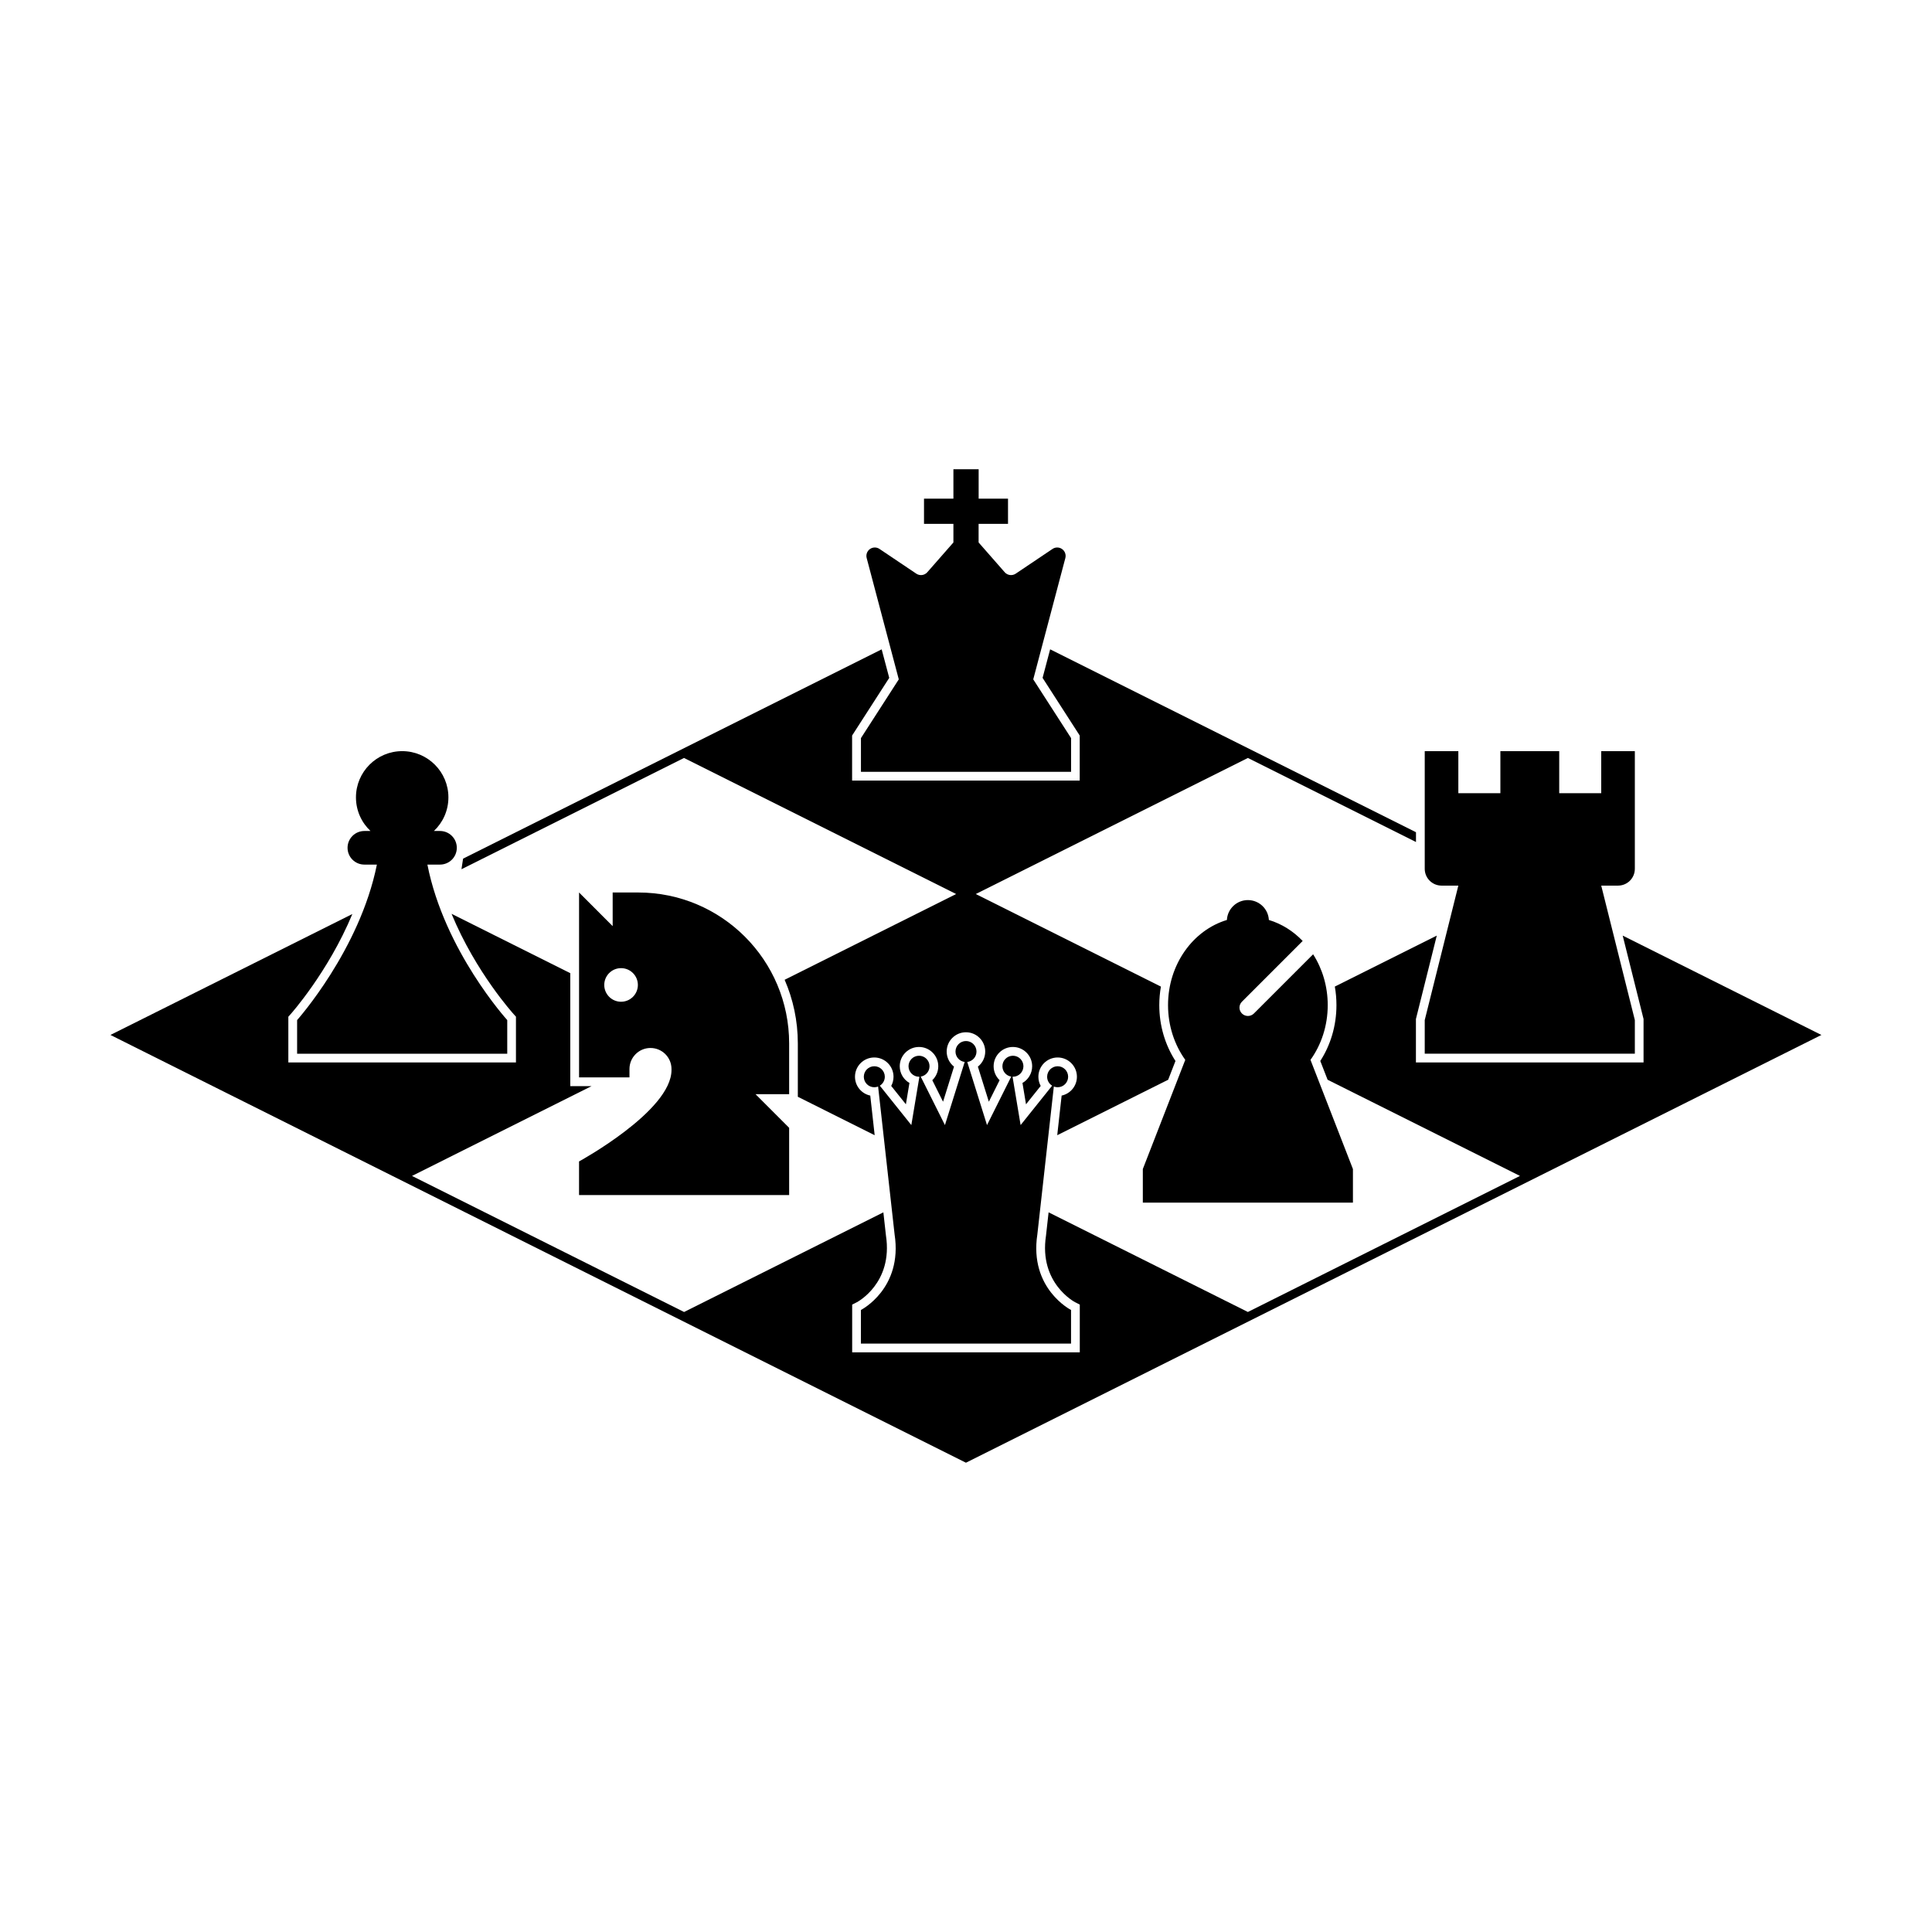
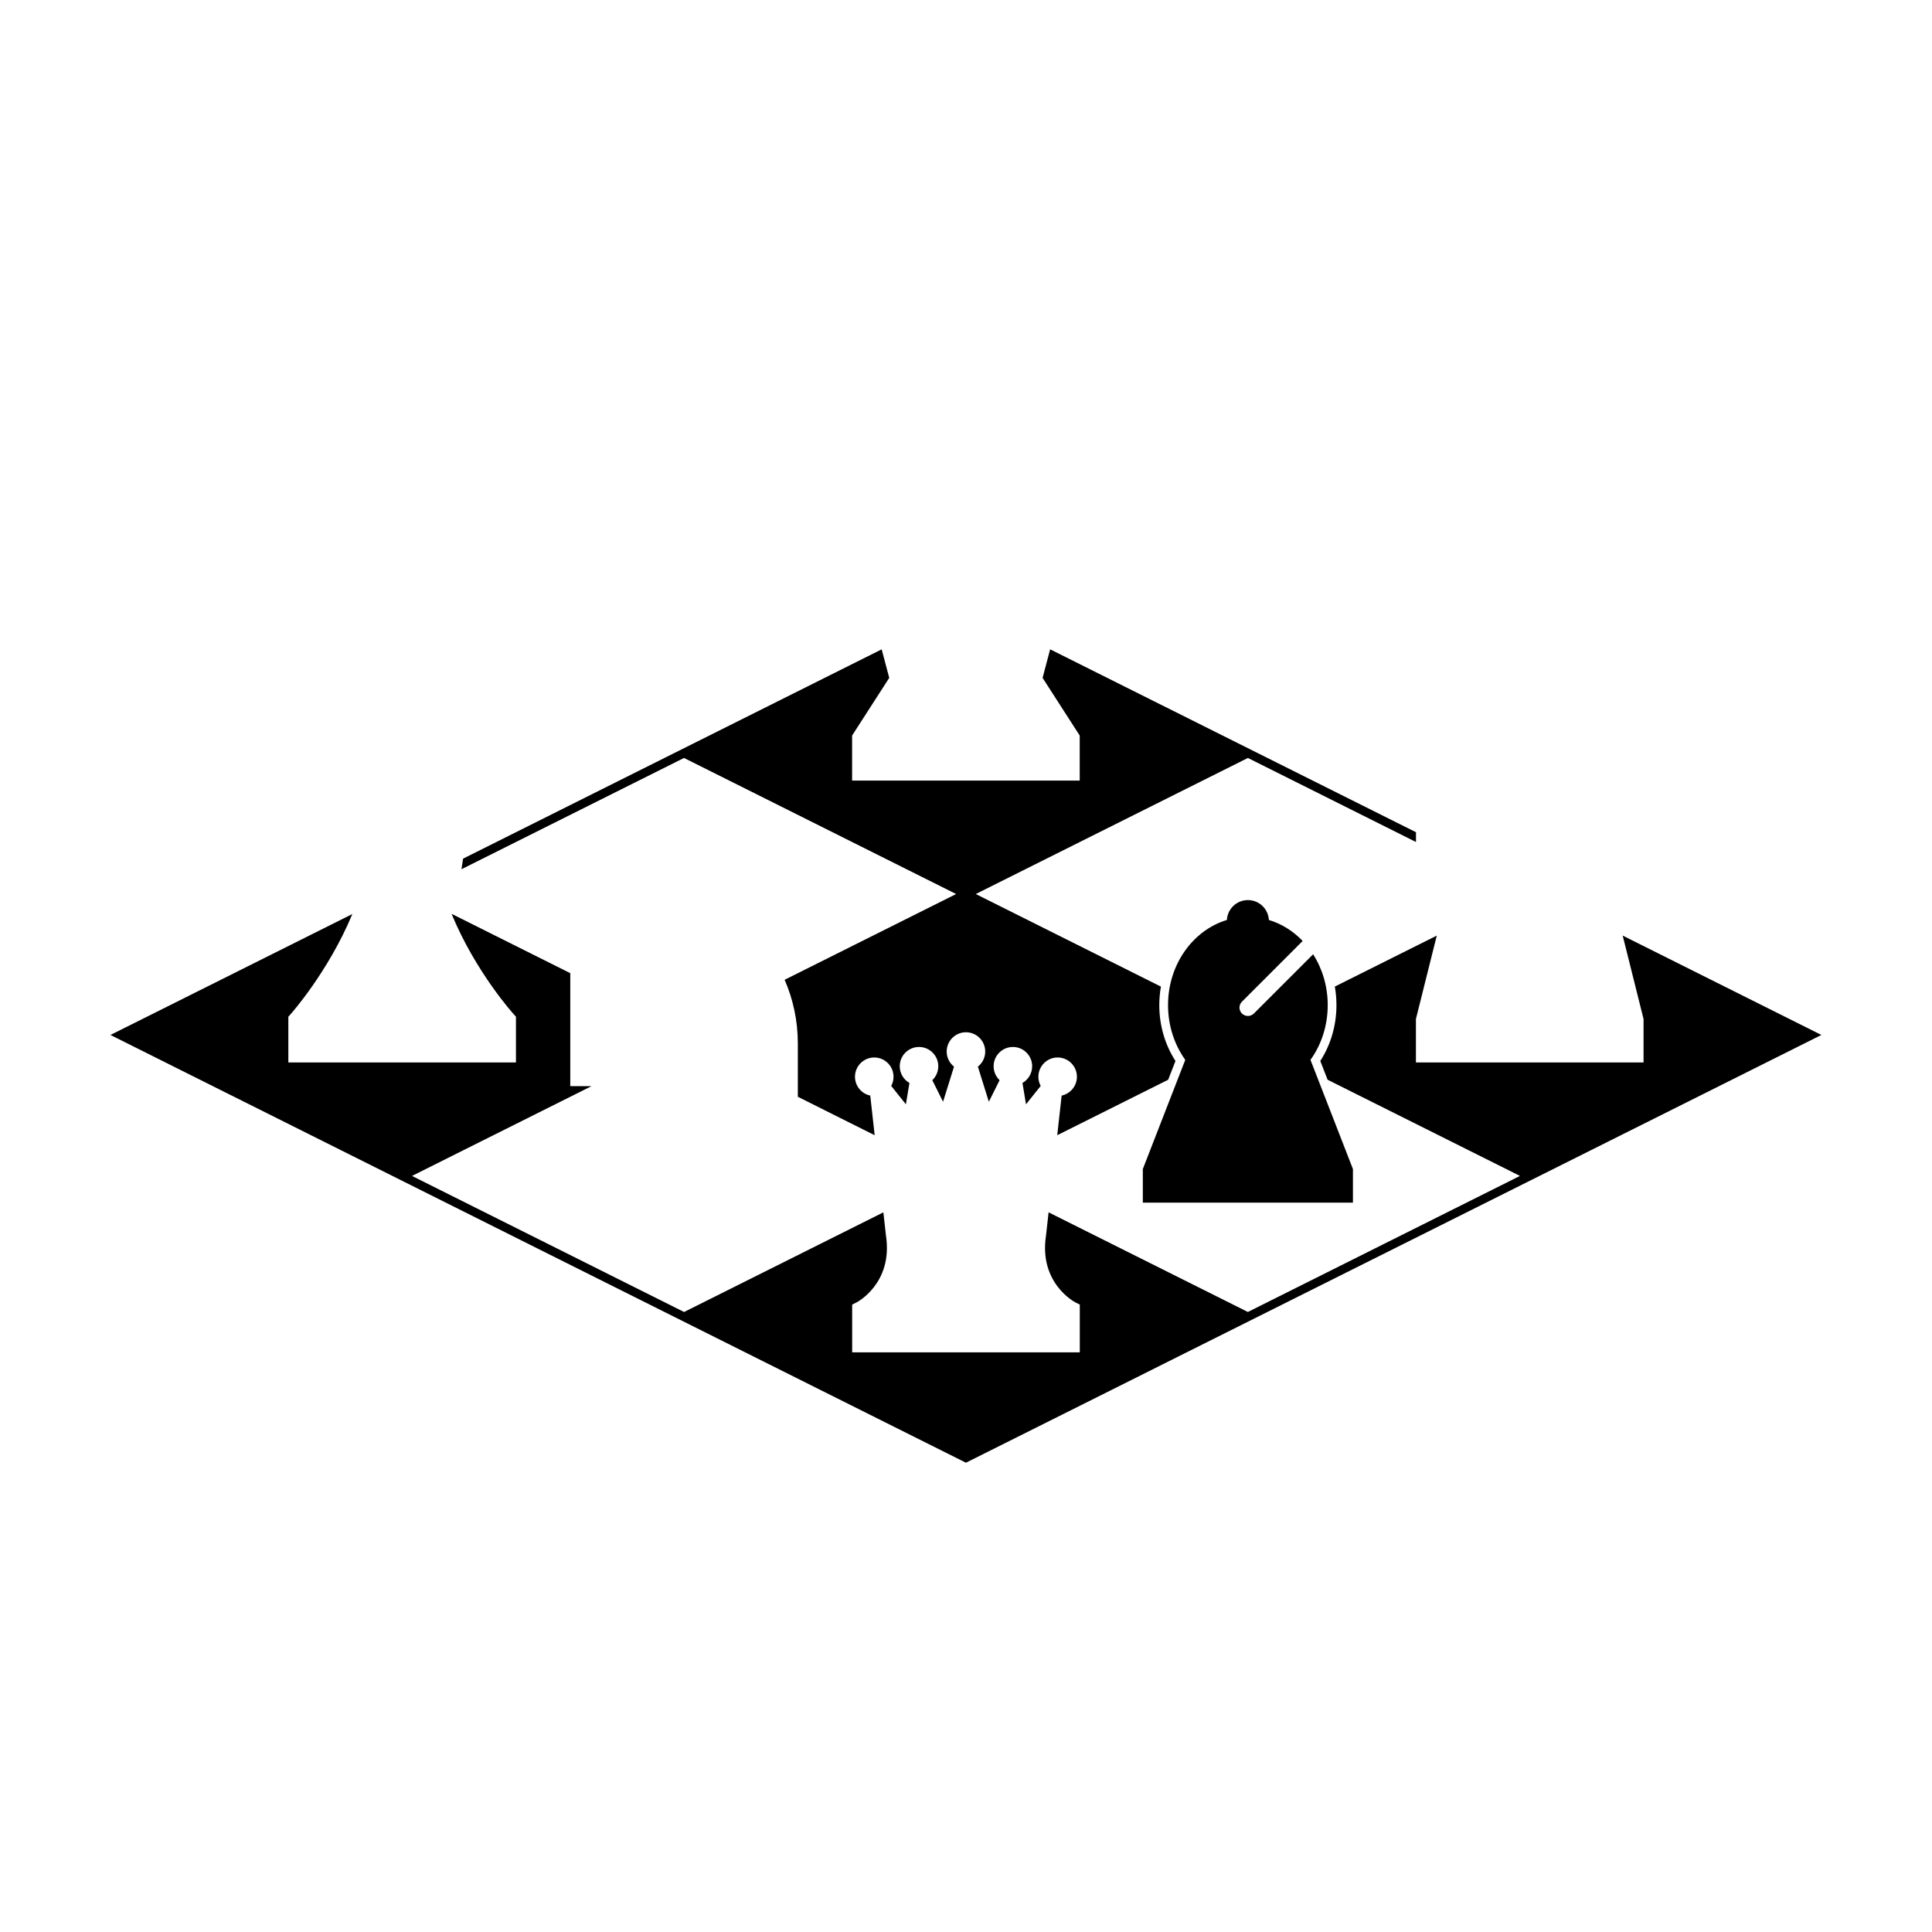
<svg xmlns="http://www.w3.org/2000/svg" fill="#000000" width="800px" height="800px" version="1.1" viewBox="144 144 512 512">
  <g fill-rule="evenodd">
-     <path d="m403.34 276.15h7.793v6.68h-7.793v4.926l6.918 7.891c0.734 0.84 1.984 1.004 2.918 0.379 2.258-1.516 6.434-4.324 9.754-6.555 0.77-0.52 1.785-0.504 2.535 0.035 0.754 0.539 1.098 1.484 0.863 2.383-2.801 10.578-8.508 32.148-8.508 32.148l10.027 15.566v8.934h-55.688v-8.934l10.027-15.566s-5.715-21.566-8.508-32.148c-0.242-0.898 0.105-1.844 0.855-2.383 0.754-0.539 1.77-0.555 2.539-0.035 3.32 2.231 7.496 5.039 9.754 6.555 0.934 0.625 2.18 0.465 2.918-0.379l6.918-7.891v-4.926h-7.793v-6.68h7.793v-7.793h6.688v7.793z" />
-     <path d="m242.18 364.22c-2.367-2.231-3.848-5.402-3.848-8.906 0-6.762 5.492-12.254 12.254-12.254 6.762 0 12.246 5.492 12.246 12.254 0 3.508-1.477 6.676-3.844 8.906h1.617c2.457 0 4.453 1.996 4.453 4.453 0 2.465-1.996 4.453-4.453 4.453h-3.34c4.504 22.883 21.16 41.207 21.16 41.207v8.914h-55.688v-8.914s16.594-18.57 21.141-41.207h-3.32c-2.457 0-4.453-1.988-4.453-4.453 0-1.18 0.469-2.312 1.305-3.148 0.836-0.836 1.969-1.305 3.148-1.305z" />
-     <path d="m399.66 425.43c-1.375-0.168-2.445-1.34-2.445-2.762 0-1.535 1.246-2.785 2.781-2.785s2.785 1.25 2.785 2.785c0 1.422-1.066 2.594-2.445 2.762l5.231 16.727 6.418-12.844c-1.324-0.215-2.336-1.367-2.336-2.75 0-1.535 1.25-2.781 2.785-2.781s2.785 1.246 2.785 2.781-1.25 2.785-2.785 2.785h-0.098l2.137 12.809 8.352-10.438c-0.797-0.488-1.324-1.371-1.324-2.367 0-1.535 1.25-2.785 2.785-2.785s2.781 1.25 2.781 2.785c0 1.535-1.246 2.781-2.781 2.781-0.359 0-0.695-0.066-1.008-0.188l-4.367 39.168c-2.211 14.41 8.926 20.047 8.926 20.047v8.906h-55.688v-8.906s11.141-5.637 8.926-20.047l-4.367-39.168c-0.312 0.121-0.648 0.188-1.008 0.188-1.535 0-2.781-1.246-2.781-2.781 0-1.535 1.246-2.785 2.781-2.785 1.535 0 2.785 1.25 2.785 2.785 0 0.996-0.527 1.879-1.324 2.367l8.352 10.438 2.137-12.809h-0.098c-1.535 0-2.785-1.25-2.785-2.785s1.25-2.781 2.785-2.781c1.535 0 2.785 1.246 2.785 2.781 0 1.387-1.012 2.535-2.336 2.75l6.418 12.844 5.231-16.727z" />
-     <path d="m577.25 343.06v31.18c0 2.465-1.988 4.457-4.453 4.457h-4.453l8.906 35.633v8.914h-55.68v-8.914l8.906-35.633h-4.453c-2.457 0-4.453-1.996-4.453-4.457v-31.18h8.906v11.141h11.141v-11.141h15.594v11.141h11.133v-11.141z" />
-     <path d="m306.36 380.52h6.769c22.094 0 40.004 17.91 40.004 40.008v13.445h-8.906l8.906 8.914v17.82h-55.68v-8.914s24.5-13.359 24.5-24.219v-0.281c0-3.074-2.492-5.566-5.566-5.566s-5.57 2.492-5.57 5.566v2.227h-13.359v-49l8.906 8.914v-8.914zm2.227 20.047c2.457 0 4.457 1.996 4.457 4.453s-2 4.453-4.457 4.453c-2.457 0-4.453-1.996-4.453-4.453s1.996-4.453 4.453-4.453z" />
    <path d="m469.14 387.8c0.156-2.938 2.59-5.269 5.562-5.269 2.973 0 5.406 2.332 5.562 5.269 3.402 1.023 6.465 2.961 8.957 5.566l-16.102 16.102c-0.414 0.414-0.645 0.973-0.645 1.551 0 0.586 0.23 1.145 0.645 1.559 0.875 0.883 2.309 0.883 3.188 0l15.684-15.684c2.438 3.812 3.871 8.457 3.871 13.477 0 5.477-1.707 10.52-4.57 14.504l11.25 28.93v8.906h-55.68v-8.906l11.246-28.93c-2.856-3.984-4.566-9.027-4.566-14.504 0-10.781 6.613-19.863 15.598-22.57z" />
    <path d="m263.68 386.18 31.449 15.719v29.941h5.637l-33.859 16.93-13.723 6.863 72.109 36.059 52.809-26.406 0.684 6.133c1.941 12.672-7.68 17.668-7.68 17.668l-1.27 0.645v12.656h60.32v-2.324-10.332l-1.27-0.645s-9.617-4.996-7.684-17.625l0.004-0.047 0.684-6.133 52.809 26.406 72.109-36.059-50.98-25.488-1.934-4.973c2.695-4.18 4.281-9.285 4.281-14.801 0-1.676-0.145-3.32-0.43-4.914l27.02-13.508-5.527 22.102v11.512h60.324v-11.512l-5.527-22.102 52.664 26.328-226.71 113.36-226.71-113.36 64.105-32.047c-6.422 15.434-16.375 26.555-16.375 26.555l-0.59 0.66v12.117h60.32v-12.125l-0.598-0.664s-10.047-11.039-16.465-26.59zm158.64-70.094 96.93 48.461v2.594l-44.543-22.273-72.117 36.059 49.066 24.531c-0.281 1.594-0.434 3.231-0.434 4.914 0 5.516 1.594 10.621 4.289 14.801l-1.934 4.973-29.398 14.695 1.168-10.5c2.312-0.488 4.047-2.539 4.047-4.992 0-2.816-2.289-5.106-5.106-5.106-2.816 0-5.106 2.289-5.106 5.106 0 0.883 0.223 1.715 0.613 2.434 0 0-3.891 4.867-3.891 4.867l-0.941-5.656c1.535-0.875 2.57-2.535 2.57-4.43 0-2.816-2.289-5.106-5.106-5.106s-5.106 2.289-5.106 5.106c0 1.457 0.609 2.769 1.586 3.699 0 0-2.852 5.707-2.852 5.707s-2.906-9.297-2.906-9.297c1.184-0.938 1.945-2.383 1.945-4.004 0-2.82-2.289-5.109-5.109-5.109-2.816 0-5.106 2.289-5.106 5.109 0 1.621 0.762 3.066 1.945 4.004l-2.906 9.297s-2.852-5.707-2.852-5.707c0.977-0.926 1.586-2.242 1.586-3.699 0-2.816-2.289-5.106-5.106-5.106-2.816 0-5.106 2.289-5.106 5.106 0 1.895 1.031 3.551 2.57 4.43l-0.941 5.656s-3.891-4.867-3.891-4.867c0.395-0.719 0.613-1.551 0.613-2.434 0-2.816-2.289-5.106-5.106-5.106-2.816 0-5.106 2.289-5.106 5.106 0 2.453 1.734 4.504 4.047 4.992l1.168 10.5-20.363-10.184v-14.133c0-6-1.25-11.707-3.496-16.871l45.449-22.727-72.117-36.059-58.977 29.488 0.43-2.805 110.93-55.465 2.004 7.559-9.84 15.281v11.934h60.32v-11.934l-9.84-15.281 2-7.559z" />
  </g>
</svg>